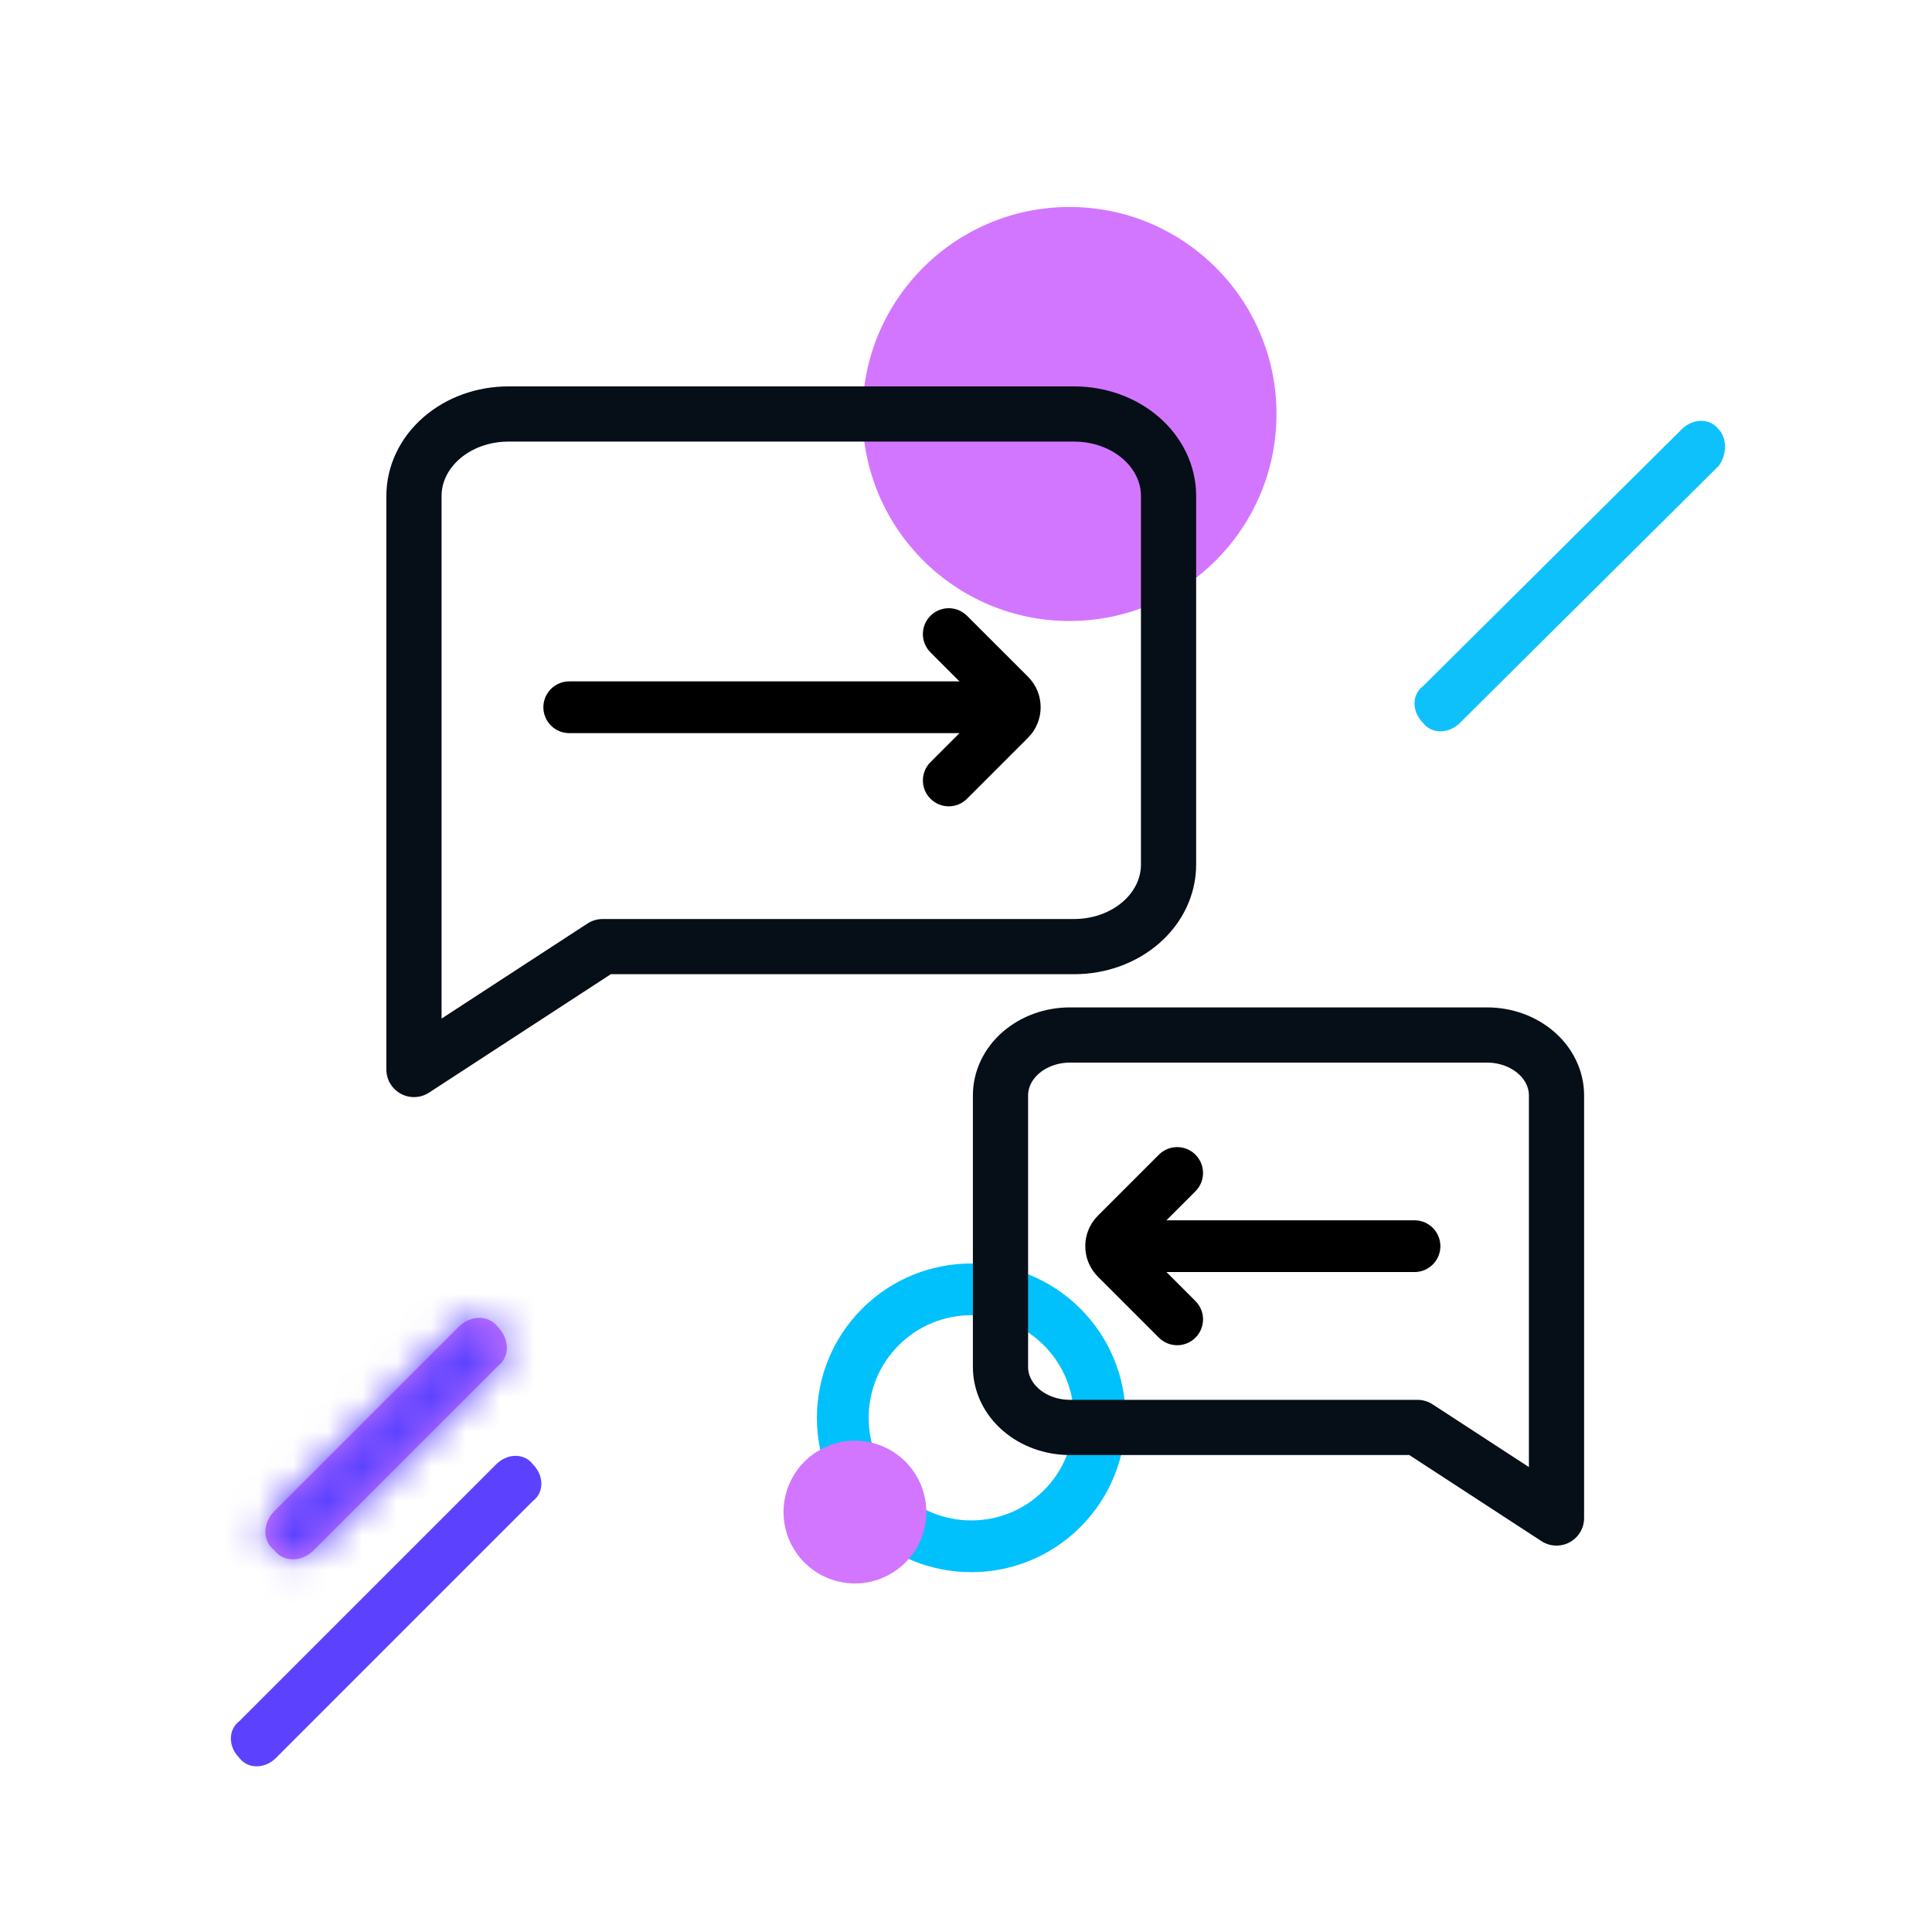
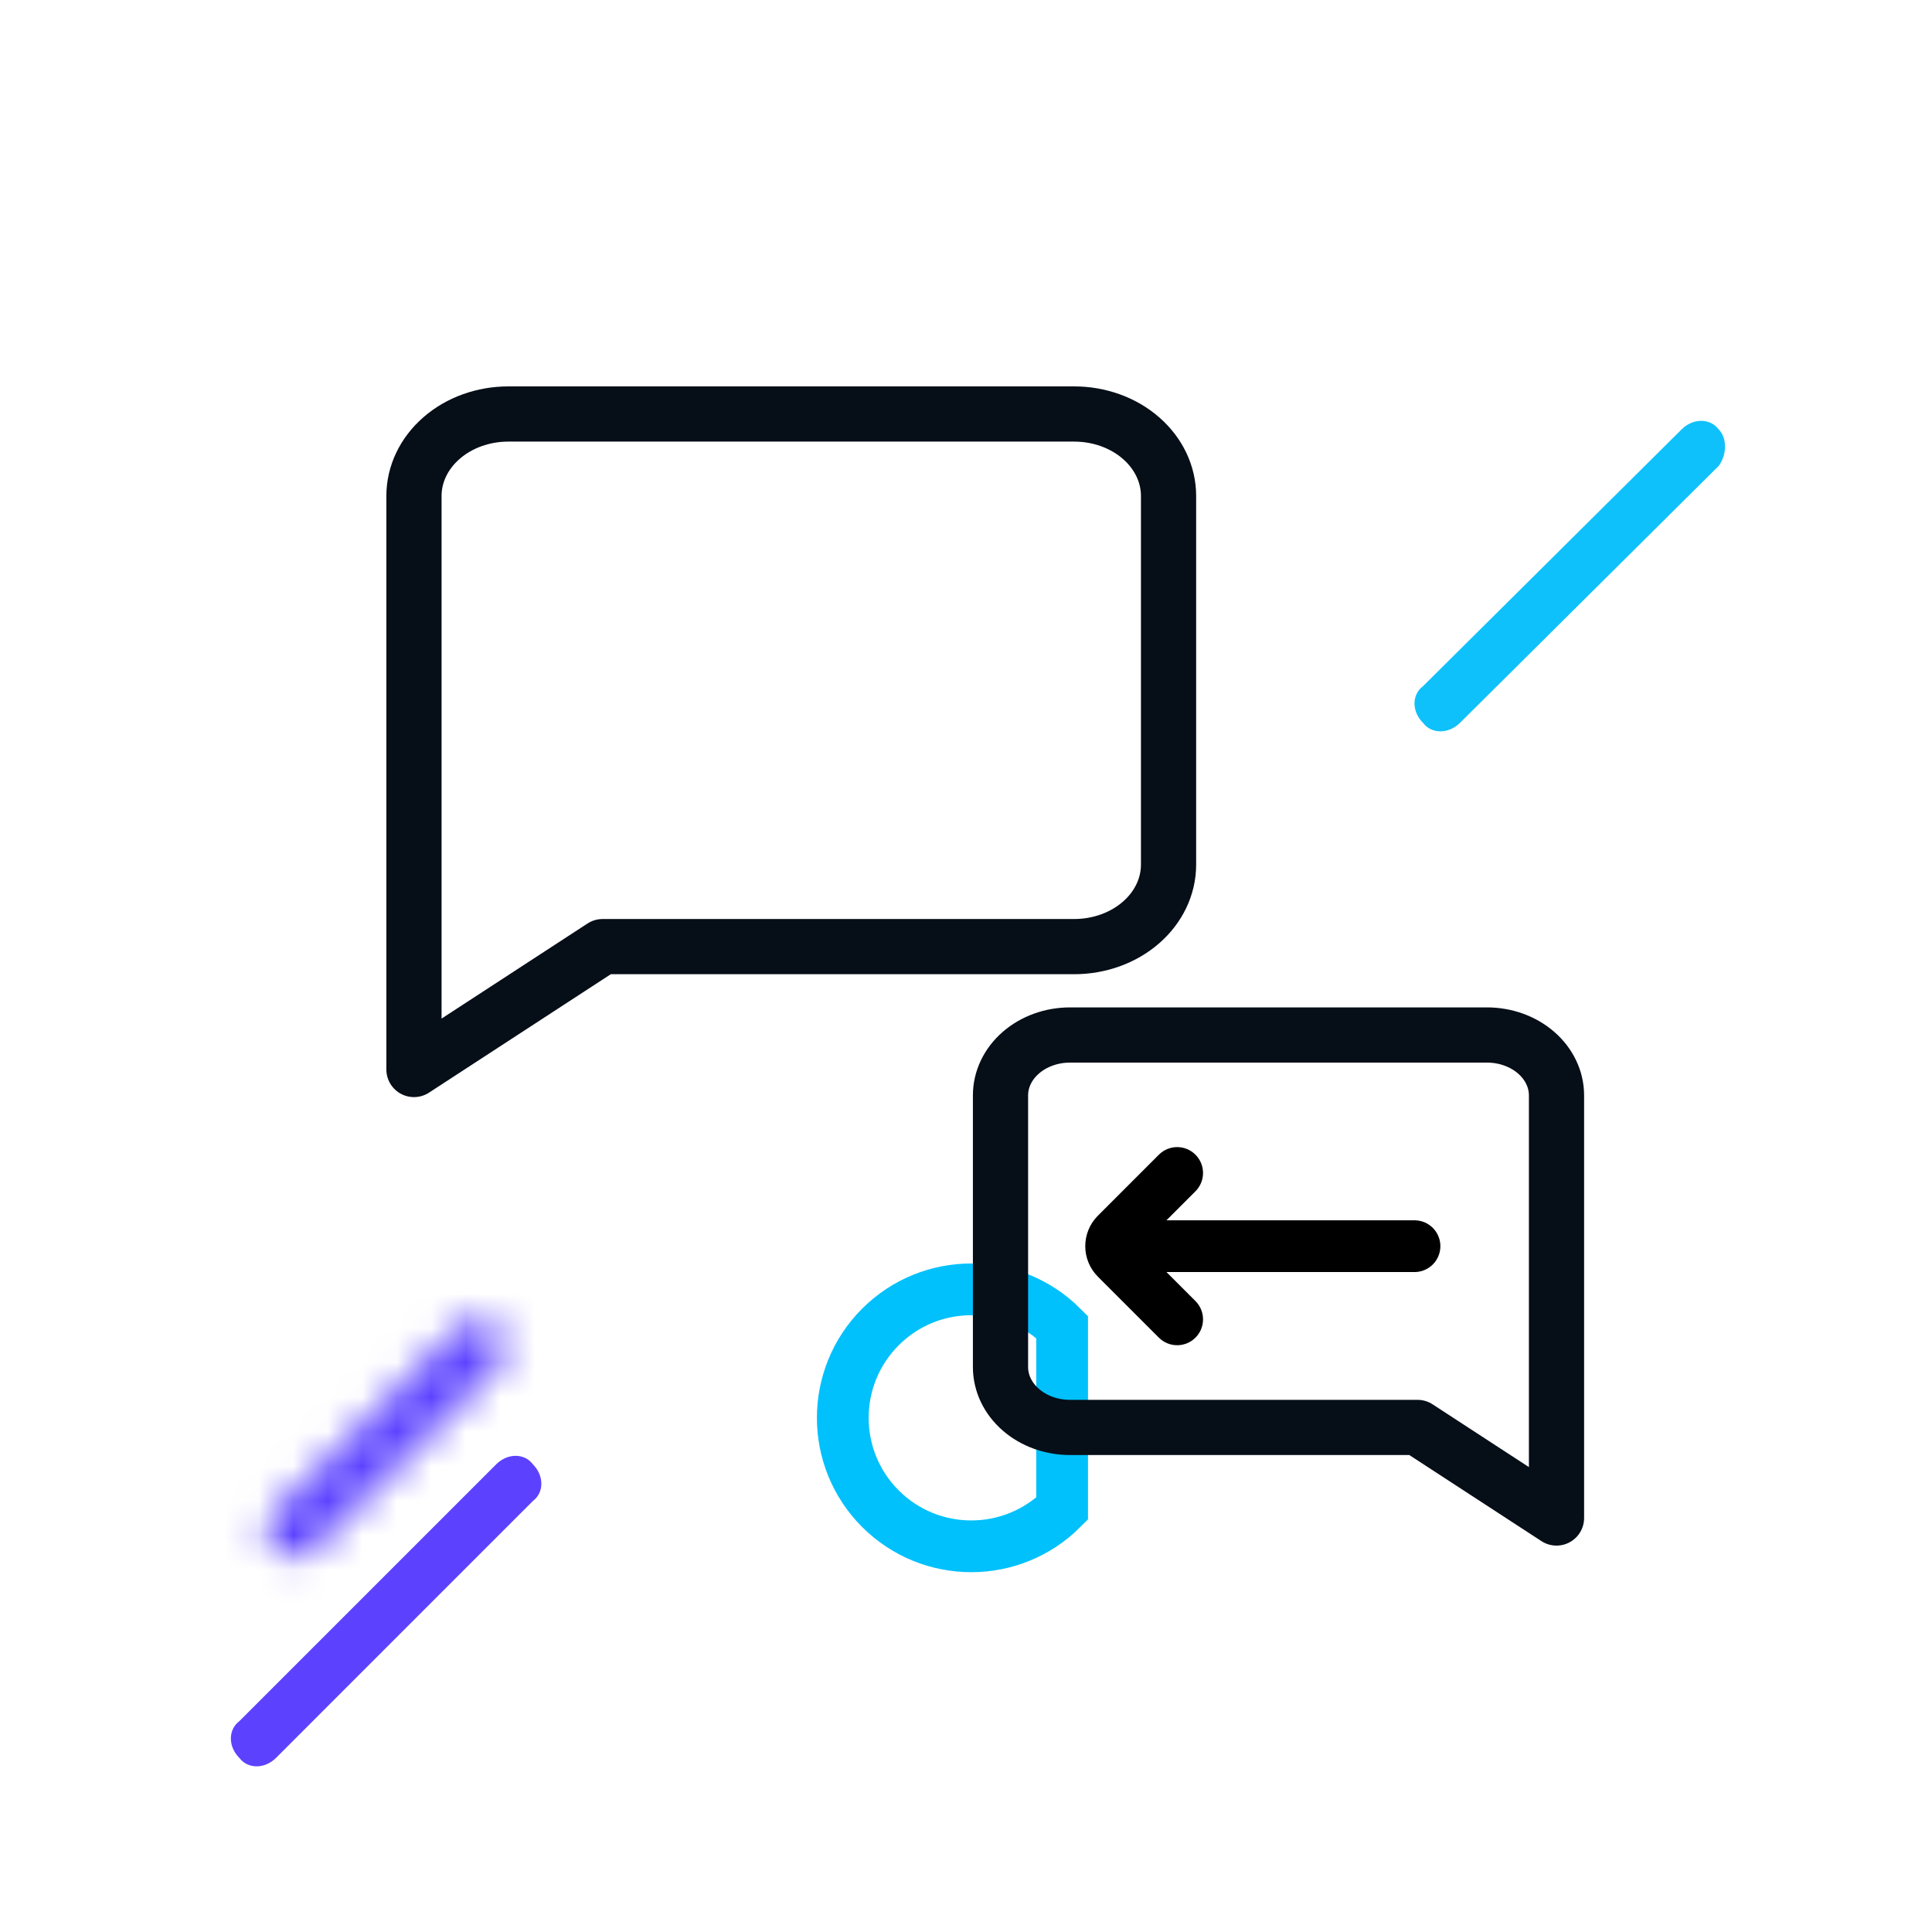
<svg xmlns="http://www.w3.org/2000/svg" width="56" height="56" viewBox="0 0 56 56" fill="none">
-   <path d="M30.786 38.463C29.331 37.009 26.973 37.009 25.519 38.463C24.065 39.918 24.065 42.276 25.519 43.73C26.973 45.184 29.331 45.184 30.786 43.73C32.24 42.276 32.24 39.918 30.786 38.463Z" stroke="#00C1FC" stroke-width="1.5" stroke-miterlimit="10" />
-   <path d="M22.782 43.293C22.486 44.396 23.141 45.531 24.245 45.827C25.349 46.122 26.483 45.467 26.779 44.364C27.075 43.26 26.42 42.126 25.316 41.83C24.212 41.534 23.078 42.189 22.782 43.293Z" fill="#D376FF" />
-   <path d="M31 18C34.314 18 37 15.314 37 12C37 8.686 34.314 6 31 6C27.686 6 25 8.686 25 12C25 15.314 27.686 18 31 18Z" fill="#D376FF" />
+   <path d="M30.786 38.463C29.331 37.009 26.973 37.009 25.519 38.463C24.065 39.918 24.065 42.276 25.519 43.73C26.973 45.184 29.331 45.184 30.786 43.73Z" stroke="#00C1FC" stroke-width="1.5" stroke-miterlimit="10" />
  <path d="M49.815 13.507L42.318 20.953C41.989 21.28 41.494 21.28 41.247 20.953C40.918 20.625 40.918 20.135 41.247 19.889L48.744 12.444C49.073 12.116 49.568 12.116 49.815 12.444C50.062 12.689 50.062 13.18 49.815 13.507Z" fill="#0FC1FA" />
  <path d="M6.937 49.889L14.382 42.444C14.71 42.116 15.2 42.116 15.446 42.444C15.773 42.771 15.773 43.262 15.446 43.507L8.001 50.953C7.673 51.28 7.182 51.28 6.937 50.953C6.61 50.626 6.61 50.135 6.937 49.889Z" fill="#5C42FF" />
  <mask id="path-6-inside-1_2662_31672" fill="white">
    <path d="M7.954 43.798L13.291 38.461C13.641 38.111 14.166 38.111 14.429 38.461C14.779 38.811 14.779 39.336 14.429 39.598L9.091 44.936C8.741 45.286 8.216 45.286 7.954 44.936C7.604 44.673 7.604 44.148 7.954 43.798Z" />
  </mask>
-   <path d="M7.954 43.798L13.291 38.461C13.641 38.111 14.166 38.111 14.429 38.461C14.779 38.811 14.779 39.336 14.429 39.598L9.091 44.936C8.741 45.286 8.216 45.286 7.954 44.936C7.604 44.673 7.604 44.148 7.954 43.798Z" fill="#D376FF" />
  <path d="M7.954 43.798L6.54 42.384L6.54 42.384L7.954 43.798ZM13.291 38.461L14.706 39.875L14.706 39.875L13.291 38.461ZM14.429 38.461L12.829 39.661L12.914 39.775L13.015 39.875L14.429 38.461ZM14.429 39.598L13.229 37.998L13.115 38.084L13.015 38.184L14.429 39.598ZM9.091 44.936L7.677 43.522L7.677 43.522L9.091 44.936ZM7.954 44.936L9.554 43.736L9.382 43.507L9.154 43.336L7.954 44.936ZM9.368 45.212L14.706 39.875L11.877 37.047L6.54 42.384L9.368 45.212ZM14.706 39.875C14.527 40.053 14.246 40.198 13.893 40.198C13.526 40.198 13.107 40.032 12.829 39.661L16.029 37.261C14.868 35.713 12.877 36.046 11.877 37.047L14.706 39.875ZM13.015 39.875C12.836 39.697 12.691 39.415 12.691 39.062C12.691 38.695 12.858 38.276 13.229 37.998L15.629 41.198C17.176 40.038 16.843 38.047 15.843 37.047L13.015 39.875ZM13.015 38.184L7.677 43.522L10.506 46.35L15.843 41.013L13.015 38.184ZM7.677 43.522C7.855 43.343 8.137 43.198 8.49 43.198C8.857 43.198 9.276 43.365 9.554 43.736L6.354 46.136C7.514 47.683 9.505 47.35 10.506 46.35L7.677 43.522ZM9.154 43.336C9.525 43.614 9.691 44.033 9.691 44.4C9.691 44.753 9.546 45.034 9.368 45.212L6.54 42.384C5.539 43.384 5.207 45.375 6.754 46.536L9.154 43.336Z" fill="#5C42FF" mask="url(#path-6-inside-1_2662_31672)" />
  <path d="M33.871 25.062C33.871 25.692 33.583 26.297 33.07 26.742C32.558 27.187 31.862 27.438 31.137 27.438H17.467L11.999 31V14.375C11.999 13.745 12.287 13.141 12.8 12.696C13.312 12.25 14.008 12 14.733 12H31.137C31.862 12 32.558 12.25 33.07 12.696C33.583 13.141 33.871 13.745 33.871 14.375V25.062Z" stroke="#060E18" stroke-width="1.6" stroke-linecap="round" stroke-linejoin="round" />
  <path d="M29 39.625C29 40.089 29.212 40.534 29.59 40.862C29.968 41.191 30.48 41.375 31.015 41.375H41.087L45.116 44V31.75C45.116 31.286 44.904 30.841 44.526 30.513C44.148 30.184 43.636 30 43.102 30H31.015C30.48 30 29.968 30.184 29.59 30.513C29.212 30.841 29 31.286 29 31.75V39.625Z" stroke="#060E18" stroke-width="1.6" stroke-linecap="round" stroke-linejoin="round" />
  <path d="M41 36.121L32.621 36.121" stroke="black" stroke-width="1.5" stroke-linecap="round" />
-   <path d="M16.5 20.5H28" stroke="black" stroke-width="1.5" stroke-linecap="round" />
-   <path d="M28.03 17.849C27.737 17.556 27.263 17.556 26.97 17.849C26.677 18.142 26.677 18.616 26.97 18.909L28.03 17.849ZM26.97 22.091C26.677 22.384 26.677 22.859 26.97 23.152C27.263 23.445 27.737 23.445 28.03 23.152L26.97 22.091ZM26.97 18.909L28.737 20.677L29.798 19.616L28.03 17.849L26.97 18.909ZM28.737 20.323L26.97 22.091L28.03 23.152L29.798 21.384L28.737 20.323ZM28.737 20.677C28.64 20.579 28.64 20.421 28.737 20.323L29.798 21.384C30.286 20.896 30.286 20.105 29.798 19.616L28.737 20.677Z" fill="black" />
  <path d="M33.591 38.773C33.884 39.065 34.358 39.065 34.651 38.773C34.944 38.48 34.944 38.005 34.651 37.712L33.591 38.773ZM34.651 34.53C34.944 34.237 34.944 33.762 34.651 33.469C34.358 33.176 33.884 33.176 33.591 33.469L34.651 34.53ZM34.651 37.712L32.884 35.944L31.823 37.005L33.591 38.773L34.651 37.712ZM32.884 36.298L34.651 34.53L33.591 33.469L31.823 35.237L32.884 36.298ZM32.884 35.944C32.981 36.042 32.981 36.2 32.884 36.298L31.823 35.237C31.335 35.725 31.335 36.517 31.823 37.005L32.884 35.944Z" fill="black" />
</svg>